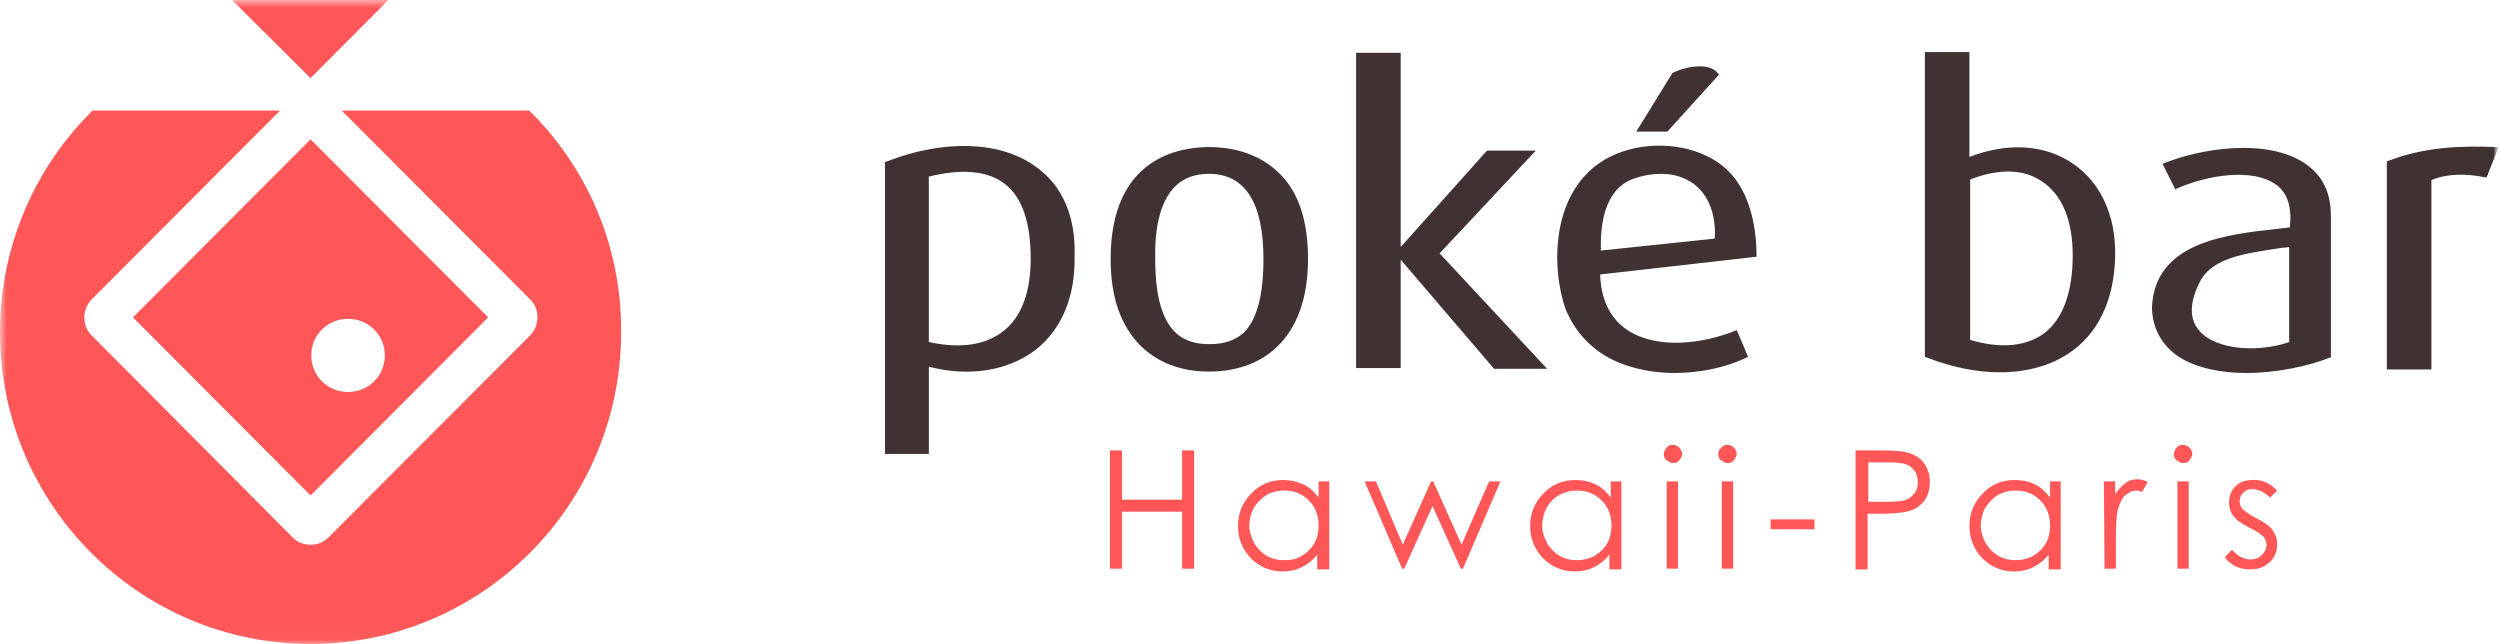
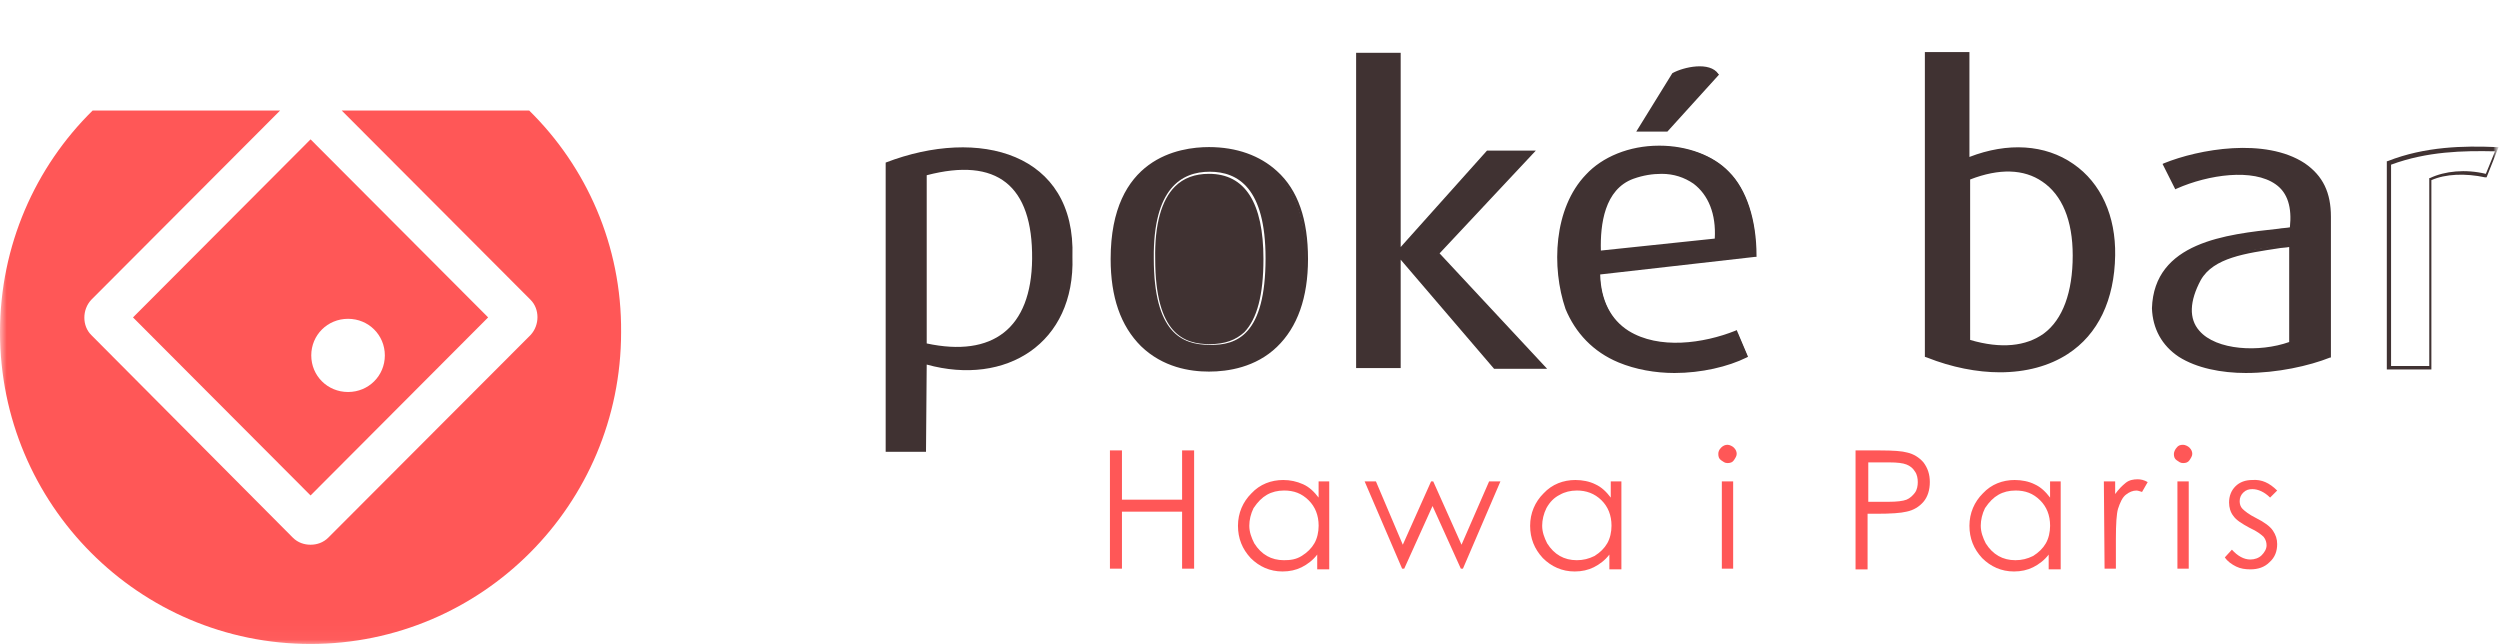
<svg xmlns="http://www.w3.org/2000/svg" xmlns:xlink="http://www.w3.org/1999/xlink" width="190" height="48.941" viewBox="0 0 190 48.941">
  <defs>
    <rect id="rect-1" width="190" height="48.941" x="0" y="0" />
    <mask id="mask-2" maskContentUnits="userSpaceOnUse" maskUnits="userSpaceOnUse">
      <rect width="190" height="48.941" x="0" y="0" fill="black" />
      <use fill="white" xlink:href="#rect-1" />
    </mask>
    <rect id="rect-3" width="122.688" height="39.367" x="67.258" y="3.958" rx="0" ry="0" />
    <mask id="mask-4" maskContentUnits="userSpaceOnUse" maskUnits="userSpaceOnUse">
      <rect width="190" height="48.941" x="0" y="0" fill="black" />
      <use fill="white" xlink:href="#rect-3" />
    </mask>
    <path id="path-5" fill-rule="evenodd" d="M0 0v48.941h190V0H0z" />
    <mask id="mask-6" maskContentUnits="userSpaceOnUse" maskUnits="userSpaceOnUse">
      <rect width="190" height="48.941" x="0" y="0" fill="black" />
      <use fill="white" xlink:href="#path-5" />
    </mask>
  </defs>
  <g>
    <use fill="none" xlink:href="#rect-1" />
    <g mask="url(#mask-2)">
      <g>
        <use fill="none" xlink:href="#rect-3" />
        <g mask="url(#mask-4)">
          <use fill="none" xlink:href="#path-5" />
          <g mask="url(#mask-6)">
            <g>
              <path fill="rgb(64,50,50)" fill-rule="evenodd" d="M81.505 19.523c.215 6.579-5.054 9.842-11.075 8.184l-.054 6.632h-3.065V12.356c7.097-2.728 14.462-.749 14.194 7.167zm-3.064.16c.054-5.616-2.688-7.756-8.011-6.365v12.784c5 1.07 7.957-1.123 8.011-6.418z" />
-               <path fill="rgb(64,50,50)" fill-rule="evenodd" d="M70.591 34.499H67.258V12.302h.054c4.355-1.712 8.656-1.605 11.344.321 2.097 1.444 3.118 3.851 3.011 6.9.054 2.995-.968 5.509-2.957 7.06-2.097 1.605-5.054 2.086-8.118 1.284v6.632zm-3.065-.267h2.742l.054-6.739.161.053c3.065.856 6.022.428 8.065-1.177 1.935-1.498 2.903-3.958 2.849-6.846.054-2.942-.914-5.295-2.903-6.686-2.634-1.819-6.72-1.979-10.968-.321v21.716zm5.215-7.702c-.699 0-1.505-.053-2.366-.267h-.108V13.211h.108c2.688-.695 4.785-.481 6.129.588 1.398 1.07 2.097 3.102 2.097 5.937 0 2.621-.699 4.493-2.151 5.67-.914.695-2.151 1.123-3.71 1.123zm-2.151-.535c2.473.535 4.355.214 5.699-.856 1.344-1.07 2.043-2.942 2.043-5.456 0-2.781-.645-4.707-1.989-5.723-1.237-.963-3.226-1.177-5.753-.535v12.57z" />
            </g>
            <g>
              <path fill="rgb(64,50,50)" fill-rule="evenodd" d="M99.247 19.683c0 6.312-3.656 8.451-7.366 8.451-3.71 0-7.366-2.3-7.366-8.451 0-6.312 3.71-8.344 7.366-8.344 3.71 0 7.366 1.926 7.366 8.344zm-3.065-.053c0-5.349-2.097-6.579-4.247-6.579-2.151 0-4.301 1.284-4.247 6.579 0 5.616 2.097 6.579 4.247 6.579 2.097.053 4.247-.802 4.247-6.579z" />
-               <path fill="rgb(64,50,50)" fill-rule="evenodd" d="M91.882 28.241c-1.452 0-3.495-.321-5.161-1.926-1.559-1.551-2.312-3.744-2.312-6.632 0-7.702 5.215-8.505 7.473-8.505 2.097 0 3.871.642 5.161 1.819 1.613 1.444 2.366 3.691 2.366 6.686 0 2.942-.806 5.188-2.366 6.686-1.613 1.551-3.71 1.872-5.161 1.872zm.054-16.795c-2.204 0-7.258.802-7.258 8.184 0 7.756 5.484 8.344 7.258 8.344 1.452 0 3.441-.321 5-1.819 1.505-1.444 2.258-3.637 2.258-6.525 0-2.942-.753-5.081-2.258-6.472-1.559-1.444-3.548-1.712-5-1.712zm0 14.923c-1.935 0-4.462-.695-4.462-6.739 0-2.674.538-4.6 1.613-5.67.699-.695 1.613-1.07 2.742-1.07 2.903 0 4.409 2.246 4.409 6.739 0 2.835-.484 4.707-1.559 5.723-.806.909-1.935 1.016-2.742 1.016zm-.054-13.158c-1.075 0-1.935.321-2.581.963-1.022 1.016-1.559 2.888-1.505 5.509 0 5.723 2.204 6.472 4.14 6.472 1.183 0 1.989-.321 2.634-.909.968-1.016 1.452-2.835 1.452-5.563 0-4.279-1.398-6.472-4.14-6.472z" />
+               <path fill="rgb(64,50,50)" fill-rule="evenodd" d="M91.882 28.241c-1.452 0-3.495-.321-5.161-1.926-1.559-1.551-2.312-3.744-2.312-6.632 0-7.702 5.215-8.505 7.473-8.505 2.097 0 3.871.642 5.161 1.819 1.613 1.444 2.366 3.691 2.366 6.686 0 2.942-.806 5.188-2.366 6.686-1.613 1.551-3.71 1.872-5.161 1.872zm.054-16.795c-2.204 0-7.258.802-7.258 8.184 0 7.756 5.484 8.344 7.258 8.344 1.452 0 3.441-.321 5-1.819 1.505-1.444 2.258-3.637 2.258-6.525 0-2.942-.753-5.081-2.258-6.472-1.559-1.444-3.548-1.712-5-1.712zm0 14.923zm-.054-13.158c-1.075 0-1.935.321-2.581.963-1.022 1.016-1.559 2.888-1.505 5.509 0 5.723 2.204 6.472 4.14 6.472 1.183 0 1.989-.321 2.634-.909.968-1.016 1.452-2.835 1.452-5.563 0-4.279-1.398-6.472-4.14-6.472z" />
            </g>
            <g>
              <path fill="rgb(64,50,50)" fill-rule="evenodd" d="M113.602 27.92l-7.258-8.505v8.505h-3.118V4.172h3.065V19.095l6.667-7.488h3.333l-7.043 7.649 8.011 8.665h-3.656z" />
              <path fill="rgb(64,50,50)" fill-rule="evenodd" d="M117.581 28.027h-4.032l-7.097-8.291V27.974h-3.387V4.012h3.387v14.763l6.559-7.328h3.71l-7.312 7.809 8.172 8.772zm-3.925-.267h3.28l-7.903-8.505 7.043-7.488h-2.957l-6.667 7.488.054.053 7.151 8.451zm-7.419 0V4.279h-2.796v23.481h2.796z" />
            </g>
            <g>
              <path fill="rgb(64,50,50)" fill-rule="evenodd" d="M124.677 9.842h2.043l3.871-4.172c-.591-.856-2.527-.481-3.333 0l-2.581 4.172zM121.559 20.7c.161 5.991 6.075 6.365 10.484 4.6l.753 1.765c-4.301 1.926-11.613 1.819-13.602-3.744-1.183-3.316-.86-7.649 1.505-10.056 2.581-2.781 8.226-2.835 10.699-.16 1.29 1.284 2.043 3.53 2.043 6.258L121.559 20.7zm2.473-7.221c3.71-1.337 6.613.695 6.344 4.76l-8.925.963c0-1.926.161-4.867 2.581-5.723z" />
              <path fill="rgb(64,50,50)" fill-rule="evenodd" d="M124.355 10.002h2.366l3.925-4.332-.054-.053c-.645-.963-2.634-.535-3.495-.053l-2.742 4.439zm.538-.267h1.72l3.71-4.012c-.538-.695-2.258-.374-3.011.053l-2.419 3.958zm-1.882 17.811c1.29.535 2.796.802 4.247.802 2.043 0 4.086-.481 5.484-1.177l.108-.053-.86-2.033-.108.053c-2.419.963-5.806 1.444-8.118 0-1.344-.856-2.097-2.3-2.151-4.279l11.774-1.337h.108v-.107c0-2.674-.753-5.028-2.097-6.365-1.183-1.23-3.172-1.979-5.269-1.979h-.054c-2.258 0-4.301.856-5.538 2.193-2.473 2.567-2.634 7.06-1.559 10.216.753 1.819 2.097 3.263 4.032 4.065zm8.333-14.388c-1.129-1.177-3.065-1.872-5.161-1.872-2.151 0-4.14.802-5.323 2.033-2.419 2.407-2.581 6.846-1.505 9.895.645 1.872 1.935 3.209 3.817 4.012 3.065 1.337 6.935.802 9.462-.267l-.645-1.498c-2.473.963-5.86 1.444-8.226-.107-1.505-.963-2.258-2.514-2.312-4.653v-.107l11.882-1.391c0-2.567-.753-4.76-1.989-6.044zm-10.054 6.205v-.16c0-2.086.269-4.974 2.688-5.884 1.882-.695 3.548-.535 4.785.374 1.237.909 1.882 2.514 1.72 4.493v.107l-9.194 1.07zm5-6.151c-.699 0-1.398.107-2.151.374-2.204.802-2.527 3.477-2.473 5.456l8.656-.909c.108-1.872-.484-3.316-1.613-4.172-.699-.481-1.505-.749-2.419-.749z" />
            </g>
            <g>
              <path fill="rgb(64,50,50)" fill-rule="evenodd" d="M160.645 19.362c-.161 8.13-7.258 10.43-14.194 7.649V4.119h3.118v7.97c5.806-2.407 11.183.802 11.075 7.274zm-3.011.053c-.054-5.509-3.441-7.702-8.065-5.884v12.409c5.323 1.605 8.065-1.07 8.065-6.525z" />
              <path fill="rgb(64,50,50)" fill-rule="evenodd" d="M151.989 28.295c-1.72 0-3.656-.374-5.538-1.123l-.161-.053V3.958h3.387v7.97c2.903-1.123 5.753-.963 7.903.535 2.097 1.444 3.226 3.958 3.172 6.953-.054 3.37-1.29 5.991-3.602 7.488-1.398.909-3.172 1.391-5.161 1.391zm-5.323-1.391c3.871 1.551 7.796 1.498 10.376-.267 2.204-1.498 3.387-4.012 3.495-7.274.054-2.942-1.022-5.295-3.065-6.686-2.151-1.444-5-1.605-7.849-.428l-.161.053V4.226h-2.796v22.679zm5.699-.374c-.86 0-1.774-.16-2.796-.428h-.108V13.425h.054c2.258-.909 4.355-.856 5.806.16 1.559 1.07 2.419 3.102 2.419 5.83 0 2.888-.753 5.028-2.312 6.151-.753.642-1.828.963-3.065.963zm-2.634-.695c2.366.695 4.247.481 5.591-.481 1.452-1.07 2.204-3.156 2.204-5.937 0-2.674-.806-4.6-2.312-5.616-1.398-.963-3.28-1.016-5.484-.16v12.195z" />
            </g>
            <g>
              <path fill="rgb(64,50,50)" fill-rule="evenodd" d="M177.043 27.011c-4.086 1.712-13.172 2.353-13.333-3.637.215-5.295 6.29-5.509 10.484-5.991.806-5.402-5.43-4.76-8.763-3.209l-.86-1.712c2.903-1.177 7.688-1.872 10.538 0 1.344.963 1.935 2.193 1.935 3.958V27.011zm-2.849-8.451c-2.849.428-5.914.642-6.989 2.567-2.796 5.028 3.172 6.365 6.989 4.921v-7.488z" />
              <path fill="rgb(64,50,50)" fill-rule="evenodd" d="M170.699 28.348c-1.882 0-3.763-.374-5.108-1.23-1.29-.856-1.989-2.139-2.043-3.691.161-5.028 5.645-5.616 9.624-6.044.269-.053.591-.053.86-.107.161-1.498-.161-2.621-1.075-3.263-1.72-1.23-5.108-.749-7.527.321l-.108.053-.968-1.926.108-.053c2.634-1.07 7.688-1.979 10.699 0 1.398.963 1.989 2.246 1.989 4.065v10.697h-.054c-1.613.642-4.032 1.177-6.398 1.177zm-.538-15.458c1.075 0 2.151.214 2.957.802 1.022.749 1.452 2.033 1.129 3.691v.107h-.108c-.323.053-.645.107-.968.107-4.086.481-9.194 1.016-9.355 5.777 0 1.498.645 2.674 1.882 3.477 2.903 1.926 8.333 1.177 11.129.053v-10.484c0-1.765-.538-2.942-1.828-3.851-2.849-1.872-7.688-1.07-10.269-.053l.699 1.444c1.237-.588 3.065-1.07 4.731-1.07zm.914 13.853c-1.667 0-3.226-.428-4.086-1.444-.591-.695-1.129-2.033.108-4.172.968-1.765 3.548-2.086 6.022-2.46l1.021-.16h.161v7.756h-.054c-.968.267-2.043.481-3.172.481zm2.903-7.97c-.269.053-.591.053-.86.107-2.419.374-4.892.695-5.86 2.407-.86 1.605-.914 2.942-.108 3.851 1.29 1.498 4.57 1.658 6.828.856v-7.221z" />
            </g>
            <g>
-               <path fill="rgb(64,50,50)" fill-rule="evenodd" d="M189.032 13.318c-1.29-.321-2.957-.321-4.301.267v14.281h-3.172v-15.511c2.634-1.016 5.376-1.177 8.226-1.07l-.753 2.033z" />
              <path fill="rgb(64,50,50)" fill-rule="evenodd" d="M181.398 12.249v15.832h3.387V13.693c1.075-.481 2.581-.535 4.086-.214h.108l.914-2.3h-.161c-2.473-.107-5.43-.053-8.28 1.07h-.054zm3.226 1.284v14.281h-2.903V12.516c2.742-1.016 5.484-1.07 7.903-1.016l-.699 1.712c-1.559-.374-3.118-.214-4.247.321h-.054z" />
            </g>
            <path fill="rgb(255,87,87)" fill-rule="evenodd" d="M84.355 34.232h.914v3.744h4.57V34.232h.914v8.986h-.914v-4.332H85.269v4.332h-.914v-8.986z" />
            <path fill="rgb(255,87,87)" fill-rule="evenodd" d="M101.022 36.585v6.686h-.914v-1.123c-.323.428-.753.749-1.183.963-.43.214-.914.321-1.452.321-.968 0-1.774-.374-2.419-1.016-.645-.695-.968-1.498-.968-2.46 0-.963.376-1.819 1.021-2.46.645-.695 1.505-1.016 2.419-1.016.538 0 1.022.107 1.505.321.484.214.86.588 1.183 1.016V36.585h.806zm-3.441.695c-.484 0-.914.107-1.29.321-.376.214-.699.535-1.021 1.016-.215.428-.323.909-.323 1.337 0 .481.161.909.376 1.337.269.428.591.749.968.963.376.214.806.321 1.29.321.484 0 .914-.053 1.344-.321.43-.267.753-.588.968-.963.215-.374.323-.856.323-1.337 0-.802-.269-1.444-.753-1.926-.538-.535-1.129-.749-1.882-.749z" />
            <path fill="rgb(255,87,87)" fill-rule="evenodd" d="M103.71 36.585h.86l2.043 4.814 2.151-4.814h.161l2.151 4.814 2.097-4.814h.86l-2.849 6.632h-.161l-2.151-4.76-2.151 4.76h-.161l-2.849-6.632z" />
            <path fill="rgb(255,87,87)" fill-rule="evenodd" d="M123.226 36.585v6.686h-.914v-1.123c-.323.428-.753.749-1.183.963-.43.214-.914.321-1.452.321-.968 0-1.774-.374-2.419-1.016-.645-.695-.968-1.498-.968-2.46 0-.963.376-1.819 1.021-2.46.645-.695 1.505-1.016 2.419-1.016.538 0 1.075.107 1.505.321.484.214.86.588 1.183 1.016V36.585h.806zm-3.387.695c-.484 0-.914.107-1.29.321-.43.214-.753.535-1.021 1.016-.215.428-.323.909-.323 1.337 0 .481.161.909.376 1.337.269.428.591.749.968.963.376.214.806.321 1.29.321.484 0 .914-.107 1.344-.321.43-.267.753-.588.968-.963.215-.374.323-.856.323-1.337 0-.802-.269-1.444-.753-1.926-.538-.535-1.183-.749-1.882-.749z" />
-             <path fill="rgb(255,87,87)" fill-rule="evenodd" d="M127.151 33.804c.161 0 .376.107.484.214.108.16.215.321.215.481 0 .16-.108.321-.215.481-.108.16-.269.214-.484.214-.215 0-.323-.107-.484-.214-.161-.107-.215-.267-.215-.481 0-.16.108-.374.215-.481.108-.16.269-.214.484-.214zm-.484 2.781h.86V43.218h-.86V36.585z" />
            <path fill="rgb(255,87,87)" fill-rule="evenodd" d="M131.29 33.804c.161 0 .376.107.484.214.161.16.215.321.215.481 0 .16-.108.321-.215.481-.108.16-.269.214-.484.214-.215 0-.323-.107-.484-.214-.161-.107-.215-.267-.215-.481 0-.16.054-.321.215-.481.161-.16.323-.214.484-.214zm-.43 2.781h.86V43.218h-.86V36.585z" />
-             <path fill="rgb(255,87,87)" fill-rule="evenodd" d="M134.57 39.474h3.333v.749h-3.333v-.749z" />
            <path fill="rgb(255,87,87)" fill-rule="evenodd" d="M141.021 34.232h1.828c1.075 0 1.72.053 2.097.16.484.107.914.374 1.237.749.323.428.484.909.484 1.498 0 .588-.161 1.123-.484 1.498-.323.374-.753.642-1.29.749-.43.107-1.183.16-2.312.16h-.645v4.226h-.914v-9.039zm.968.909v2.995h1.559c.591 0 1.075-.053 1.344-.16.269-.107.484-.321.645-.535.161-.214.215-.535.215-.802 0-.267-.054-.588-.215-.802-.161-.267-.376-.428-.645-.535-.269-.107-.699-.16-1.29-.16h-1.613z" />
            <path fill="rgb(255,87,87)" fill-rule="evenodd" d="M156.613 36.585v6.686h-.914v-1.123c-.323.428-.753.749-1.183.963-.43.214-.914.321-1.452.321-.968 0-1.774-.374-2.419-1.016-.645-.695-.968-1.498-.968-2.46 0-.963.376-1.819 1.021-2.46.645-.695 1.505-1.016 2.419-1.016.538 0 1.075.107 1.505.321.484.214.86.588 1.183 1.016V36.585h.806zm-3.441.695c-.484 0-.914.107-1.29.321s-.699.535-1.021 1.016c-.215.428-.323.909-.323 1.337 0 .481.161.909.376 1.337.269.428.591.749.968.963.376.214.806.321 1.29.321.484 0 .914-.107 1.344-.321.43-.267.753-.588.968-.963.215-.374.323-.856.323-1.337 0-.802-.269-1.444-.753-1.926-.538-.535-1.129-.749-1.882-.749z" />
            <path fill="rgb(255,87,87)" fill-rule="evenodd" d="M159.892 36.585h.86v.963c.269-.374.538-.642.806-.856.269-.214.591-.267.914-.267.215 0 .484.053.753.214l-.43.749c-.161-.053-.323-.107-.43-.107-.269 0-.538.107-.806.321-.269.214-.43.588-.591 1.07-.108.374-.161 1.123-.161 2.3v2.246h-.86l-.054-6.632z" />
            <path fill="rgb(255,87,87)" fill-rule="evenodd" d="M165.914 33.804c.161 0 .376.107.484.214.161.16.215.321.215.481 0 .16-.108.321-.215.481-.108.16-.269.214-.484.214-.215 0-.323-.107-.484-.214-.161-.107-.215-.267-.215-.481 0-.16.108-.374.215-.481.108-.16.269-.214.484-.214zm.43 2.781V43.218h-.86V36.585h.86z" />
            <path fill="rgb(255,87,87)" fill-rule="evenodd" d="M173.065 37.281l-.538.535c-.43-.428-.914-.642-1.344-.642-.269 0-.484.053-.699.267-.161.16-.269.374-.269.642 0 .214.054.428.215.588.161.16.484.428 1.022.695.645.321 1.075.642 1.29.963.215.321.323.642.323 1.016 0 .535-.161 1.016-.591 1.391-.376.374-.86.535-1.452.535-.376 0-.753-.053-1.075-.214-.323-.16-.645-.374-.86-.695l.538-.588c.43.481.914.749 1.398.749.323 0 .645-.107.86-.321.215-.214.376-.481.376-.749 0-.214-.054-.428-.215-.642-.161-.16-.484-.428-1.075-.695-.591-.321-1.022-.588-1.237-.909-.215-.267-.323-.642-.323-1.016 0-.481.161-.909.484-1.23.323-.321.753-.481 1.29-.481.699-.053 1.29.214 1.882.802z" />
          </g>
        </g>
      </g>
      <g>
        <path fill="rgb(255,87,87)" fill-rule="evenodd" d="M40.215 8.398H25.968l14.355 14.388c.699.695.699 1.926 0 2.674L24.946 40.864c-.376.374-.86.535-1.344.535s-.968-.16-1.344-.535L6.935 25.46c-.699-.695-.699-1.926 0-2.674L21.29 8.398H7.043C2.688 12.677 0 18.667 0 25.246c0 13.104 10.591 23.695 23.602 23.695s23.602-10.591 23.602-23.695c.054-6.579-2.634-12.57-6.989-16.849z" />
        <path fill="rgb(255,87,87)" fill-rule="evenodd" d="M10.108 24.123l13.495 13.532 13.495-13.532-13.495-13.532L10.108 24.123zm16.344.107c1.559 0 2.796 1.23 2.796 2.781s-1.237 2.781-2.796 2.781c-1.559 0-2.796-1.23-2.796-2.781s1.237-2.781 2.796-2.781z" />
-         <path fill="rgb(255,87,87)" fill-rule="evenodd" d="M17.634 0l5.968 5.937L29.516 0H17.634z" />
      </g>
    </g>
  </g>
</svg>